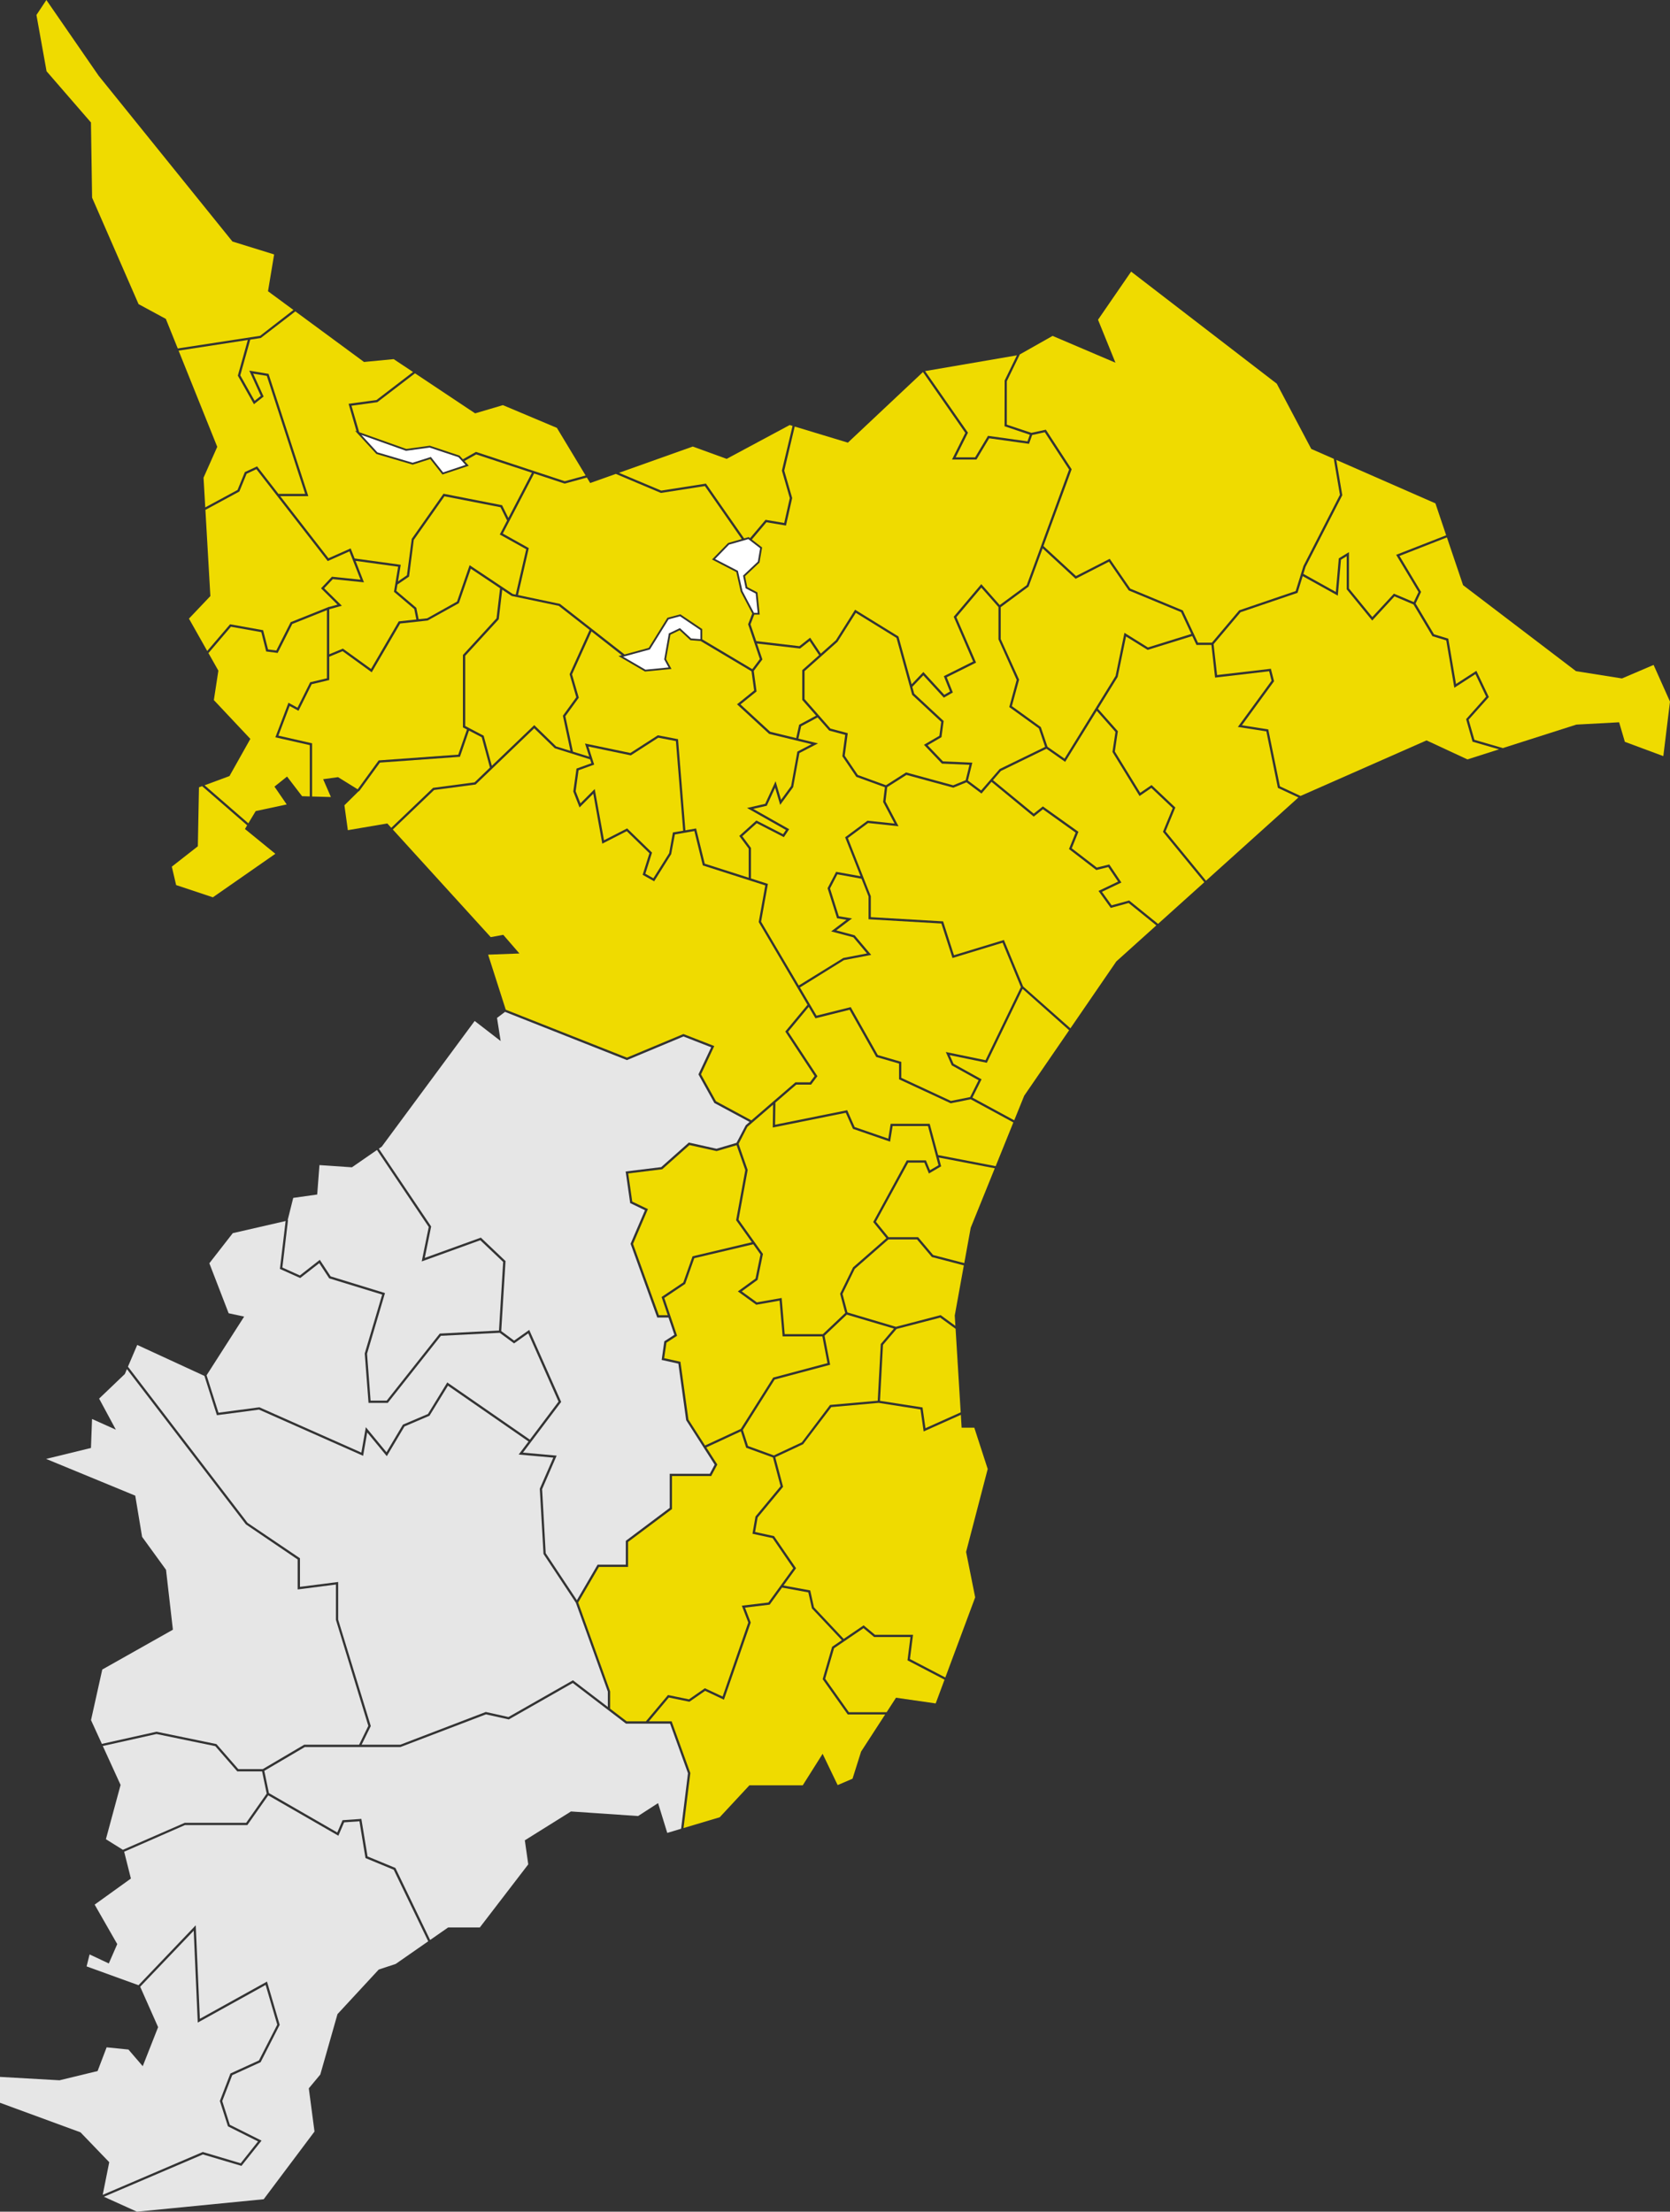
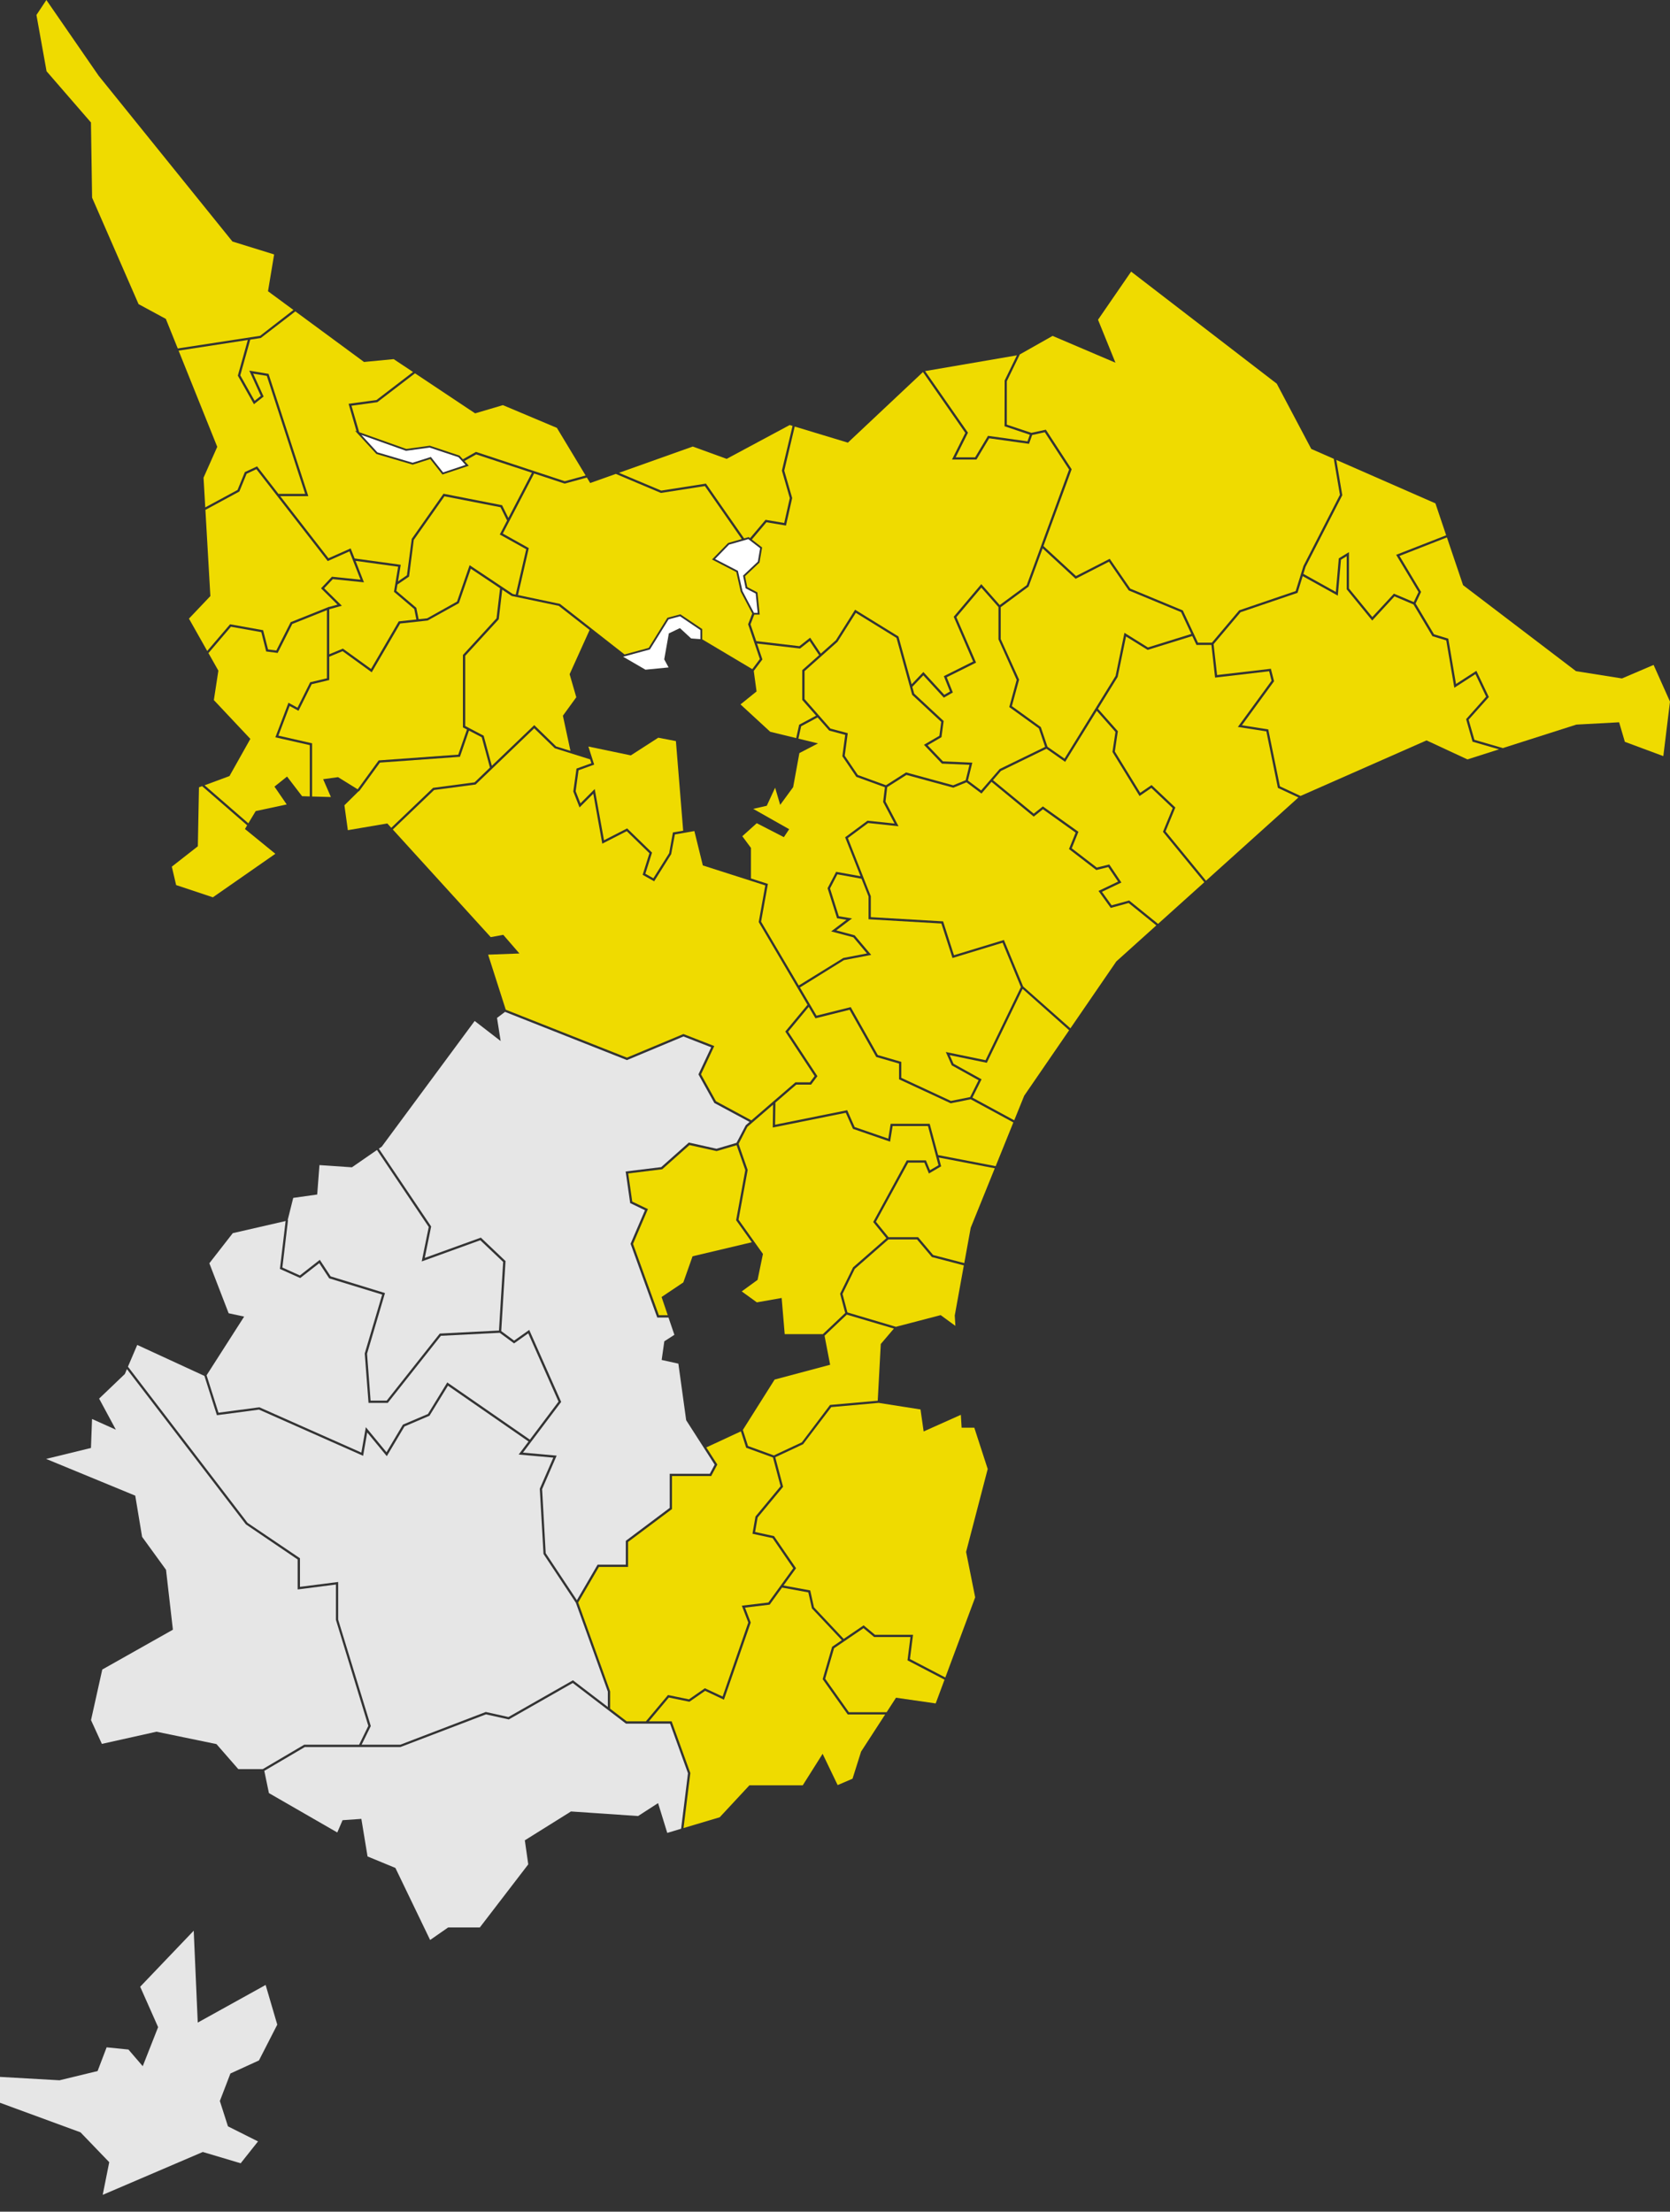
<svg xmlns="http://www.w3.org/2000/svg" version="1.1" id="_レイヤー_2" x="0px" y="0px" width="340px" height="450.37px" viewBox="0 0 340 450.37" enable-background="new 0 0 340 450.37" xml:space="preserve">
  <rect x="0" y="0" width="340" height="450.37" fill="#333333" stroke="none" />
  <g id="_レイヤー_1-2">
    <g>
      <polygon fill="#E6E6E6" points="44.07,355.15 44.12,355.21 48.52,360.25 53.49,360.25 61.93,355.28 73.11,355.28 74.99,351.44     68.39,329.85 68.39,322.66 60.6,323.66 60.6,317.56 50.06,310.41 25.84,278.79 25.42,279.79 20.18,284.8 23.59,291.13     18.74,288.95 18.52,294.85 9.39,297.08 27.53,304.56 27.55,304.65 28.93,312.95 33.8,319.66 35.2,331.85 35.11,331.91     20.82,339.97 18.53,350.27 20.74,355.11 31.86,352.63   " />
      <polygon fill="#E6E6E6" points="61.07,317.31 61.07,323.13 68.85,322.14 68.85,329.82 75.49,351.48 73.62,355.28 81.49,355.28     98.9,348.61 103.51,349.64 116.65,342.16 123.75,347.59 123.75,344.46 117.24,326.37 110.65,316.43 110.65,316.37 109.9,303.15     109.92,303.1 112.65,296.82 105.6,296.19 107.6,293.53 91.2,282.17 87.44,288.29 82.35,290.47 78.75,296.52 74.76,291.69     73.93,296.45 52.73,287.04 44.16,288.18 41.62,280.18 27.94,273.87 26.05,278.3 50.4,310.1   " />
-       <polygon fill="#E6E6E6" points="50.12,371.18 54.3,365.23 53.36,360.71 48.31,360.71 43.83,355.57 31.86,353.1 20.93,355.54     24.55,363.47 21.56,374.52 25.02,376.68 37.61,371.18   " />
      <polygon fill="#EFDB00" points="200.91,216.42 193.35,214.86 194.13,216.61 199.84,219.78 197.98,223.51 206.49,228.13     208.52,223.12 217.67,209.79 208.19,201.36   " />
      <polygon fill="#EFDB00" points="194.57,93.12 198.53,93.12 201.15,88.75 209.19,89.87 209.67,88.53 204.52,86.8 204.54,77.48     207.03,72.36 188.34,75.57 197.07,88.11   " />
      <polygon fill="#EFDB00" points="167.49,341.93 169.41,335.34 169.48,335.29 171.39,333.99 165.3,327.52 164.57,324.26     159.22,323.28 156.7,326.76 151.68,327.36 152.84,330.39 152.82,330.47 147.39,346.11 143.56,344.31 140.36,346.53 136.17,345.67     132.11,350.52 136.74,350.52 140.54,361.03 140.54,361.09 139.16,372.25 146.53,370.05 152.57,363.55 163.43,363.55     167.48,357.13 170.54,363.5 173.57,362.2 175.31,356.68 180.21,349.12 172.59,349.12   " />
      <polygon fill="#EFDB00" points="193.55,224.67 193.48,224.63 183.04,219.78 183.04,216.58 178.39,215.23 178.35,215.15     172.97,205.62 166.02,207.36 164.65,205.03 160.46,210.09 166.42,219.14 165.13,220.86 162.12,220.86 157.87,224.53 157.8,229.03     172.48,226.07 174,229.5 180.85,231.86 181.33,228.84 189.28,228.84 190.99,235.21 202.71,237.47 206.31,228.56 197.63,223.85       " />
-       <polygon fill="#EFDB00" points="182.53,270.62 179.77,273.86 179.16,285.25 187.82,286.6 188.42,290.82 195.59,287.6     194.55,270.59 191.42,268.31   " />
      <polygon fill="#EFDB00" points="186.7,252.39 180.87,252.39 174.02,258.39 171.53,263.49 172.53,267.25 182.4,270.18     191.51,267.8 194.51,269.99 194.38,267.88 196.23,257.67 189.72,255.97   " />
      <polygon fill="#EFDB00" points="191.61,237.5 189.12,238.96 188.2,236.75 184.9,236.75 178.33,248.78 180.89,251.93     186.92,251.93 189.98,255.56 196.32,257.21 197.63,250.01 202.53,237.9 191.13,235.71   " />
      <polygon fill="#EFDB00" points="134.02,150.22 128.43,153.82 119.79,152.02 120.97,155.7 117.79,156.85 117.2,161.12     118.17,163.59 121.08,160.67 122.97,171.1 127.68,168.69 132.75,173.62 131.39,177.92 133.02,178.84 136.24,173.73 137,169.51     139.09,169.16 137.61,150.91   " />
      <polygon fill="#EFDB00" points="187.41,287.01 178.89,285.67 169.24,286.53 163.5,294.09 157.84,296.74 159.43,302.76     154.25,309.01 153.73,311.96 157.58,312.8 162.07,319.34 159.52,322.86 164.96,323.86 165.72,327.3 171.77,333.73 175.83,330.97     178.14,332.89 185.89,332.89 185.26,337.83 192.46,341.59 198.54,325.27 196.69,316.02 196.7,315.98 201.09,299.13 198.36,290.72     195.78,290.72 195.77,290.56 195.62,288.1 188.05,291.49   " />
-       <polygon fill="#E6E6E6" points="74.41,378.36 73.18,370.87 70.06,371.09 68.89,373.81 54.61,365.59 50.36,371.64 37.66,371.64     25.28,377.07 26.65,382.53 19.27,387.84 23.87,395.88 22.15,399.82 18.24,397.98 17.63,400.42 28.2,404.25 39.85,392.05     40.69,411.09 54.36,403.51 56.94,412.32 53.06,419.93 47.28,422.57 45.25,427.84 46.79,432.67 53.25,435.9 49.16,441.04     41.31,438.71 21.16,447.33 27.88,450.37 53.69,447.83 64.03,434.05 62.87,425.25 65.21,422.44 68.71,410.14 77.11,401.06     80.56,399.92 87.18,395.31 80.16,380.74   " />
      <polygon fill="#E6E6E6" points="136.42,350.99 127.44,350.99 127.38,350.94 116.61,342.71 103.59,350.13 98.93,349.1     81.53,355.75 62.06,355.75 53.81,360.6 54.75,365.13 68.67,373.15 69.74,370.65 73.57,370.38 74.83,378.03 80.5,380.37     80.54,380.45 87.57,395.04 91.24,392.49 97.69,392.49 107.55,379.64 106.85,374.74 106.94,374.69 116.25,368.87 129.91,369.8     133.98,367.17 135.85,373.24 138.67,372.39 140.07,361.09   " />
      <polygon fill="#E6E6E6" points="49,440.51 52.53,436.06 46.41,432.99 44.76,427.83 46.91,422.23 52.72,419.57 56.45,412.28     54.08,404.2 40.26,411.86 39.44,393.15 28.54,404.56 32.19,412.79 29.06,420.74 26.15,417.35 21.71,416.9 19.87,421.73     12.12,423.61 12.1,423.61 0,422.92 0,428.19 16.39,434.21 22.24,440.29 20.91,446.94 41.29,438.21   " />
      <polygon fill="#EFDB00" points="185.36,333.35 177.97,333.35 175.8,331.55 169.81,335.63 168,341.84 172.83,348.66 180.51,348.66     182.42,345.71 190.5,346.87 192.3,342.03 184.76,338.1   " />
      <polygon fill="#EFDB00" points="117.33,141.98 115.97,137.29 120.04,128.28 113.76,123.37 104.17,121.36 102.25,120.08     101.54,126.11 101.49,126.16 94.72,133.54 94.72,147.84 98.47,149.81 100.13,155.94 108.77,147.66 113.23,152 116.14,152.9     114.6,145.74   " />
-       <polygon fill="#EFDB00" points="150.51,170.22 153.99,167.08 159.43,169.87 160.01,169.01 152.09,164.53 155.79,163.68     157.9,159.08 159.02,162.87 161.07,160.06 162.34,153.05 165.23,151.54 156.58,149.44 156.54,149.4 150.05,143.42 153.54,140.6     153,136.7 142.67,130.55 142.68,130.53 140.56,130.37 138.37,128.34 136.5,129.24 135.61,134.21 136.71,136.22 131.32,136.75     125.92,133.6 126.6,133.42 120.42,128.58 116.46,137.32 117.84,142.07 115.1,145.85 116.65,153.06 119.97,154.09 119.1,151.4     128.34,153.33 133.93,149.73 138.04,150.52 139.54,169.08 141.72,168.7 143.48,175.87 152.43,178.73 152.43,172.81   " />
      <polygon fill="#EFDB00" points="75.54,136.22 81.18,126.53 84.77,126.14 84.34,124.02 80.21,120.51 81.06,115.4 72.39,114.21     74.1,118.58 67.76,117.93 66,119.79 69.6,123.35 67.03,124.07 67.03,133.23 69.81,132.08   " />
      <polygon fill="#EFDB00" points="168.99,180.91 170.78,186.58 173.47,187.02 170.26,189.46 174,190.46 177.37,194.45     171.82,195.51 162.86,201.08 166.24,206.82 173.2,205.08 178.71,214.84 183.5,216.23 183.5,219.48 193.6,224.18 197.51,223.4     199.23,219.97 193.77,216.94 192.56,214.22 200.65,215.89 207.85,201 204.12,191.97 193.92,195.08 191.66,188.06 176.83,187.19     176.83,182.55 175.4,178.94 170.48,178.04   " />
      <polygon fill="#EFDB00" points="162.89,132.06 154.12,131.04 155.22,134.28 153.46,136.62 154.03,140.8 150.76,143.44     156.81,149.01 162.1,150.3 162.7,147.58 166.15,145.73 163.33,142.53 163.33,136.46 163.41,136.39 166.76,133.41 164.84,130.52       " />
      <polygon fill="#EFDB00" points="171.5,154 171.51,153.91 172.08,149.64 168.82,148.77 166.46,146.09 163.11,147.89 162.55,150.41     166.54,151.38 162.75,153.35 161.48,160.29 158.84,163.9 157.81,160.4 156.11,164.08 153.35,164.71 160.67,168.85 159.59,170.47     154.07,167.63 151.13,170.28 152.89,172.66 152.89,178.88 156.34,179.99 154.95,187.68 162.62,200.68 171.7,195.07 176.5,194.15     173.74,190.87 169.22,189.66 172.33,187.3 170.42,186.99 168.49,180.87 170.23,177.53 175.2,178.43 172.06,170.5 176.62,167.12     182.12,167.7 179.8,163.3 180.16,160.31 174.34,158.19   " />
      <polygon fill="#EFDB00" points="184.62,236.29 188.51,236.29 189.34,238.29 191.07,237.28 188.93,229.3 181.73,229.3     181.22,232.48 173.66,229.87 172.2,226.6 157.33,229.6 157.4,224.94 152.16,229.46 150.37,232.93 152.22,238.24 152.21,238.3     150.36,248.36 155.33,255.34 154.24,260.62 151.01,262.97 154.09,265.2 159.14,264.31 159.76,271.67 167.53,271.67 172.08,267.36     171.04,263.44 173.68,258.07 180.46,252.14 177.78,248.84   " />
      <polygon fill="#EFDB00" points="40.51,160.32 40.28,172.33 34.98,176.48 35.86,180.23 43.34,182.72 56.06,173.86 49.87,168.81     50.32,168.06 41.15,160.09   " />
      <polygon fill="#EFDB00" points="101.75,108.84 101.86,108.64 103.24,105.99 101.9,103.29 90.49,101.06 84.24,109.95 83.28,117.41     80.92,119.02 80.7,120.33 84.76,123.77 85.23,126.09 86.96,125.91 93.05,122.5 95.61,115.09 104.39,120.95 105,121.08     107.14,111.84   " />
      <polygon fill="#E6E6E6" points="52.8,286.57 52.86,286.59 73.57,295.79 74.48,290.62 78.69,295.72 82.03,290.1 87.13,287.93     91.06,281.51 107.88,293.16 113.71,285.41 107.55,271.51 104.66,273.56 101.74,271.4 89.76,272.01 78.95,285.67 75.03,285.67     74.26,275.61 74.27,275.57 77.81,263.62 67.02,260.31 65,257.22 61.12,260.25 56.98,258.39 57.01,258.22 58.15,248.64     47.39,251.11 42.62,257.24 46.55,267.42 49.71,268.1 49.58,268.3 42.06,280.05 44.48,287.67   " />
      <polygon fill="#EFDB00" points="140.26,346.04 143.51,343.78 147.12,345.47 152.35,330.39 151.03,326.97 156.44,326.32     161.5,319.34 157.3,313.21 153.2,312.32 153.81,308.81 153.85,308.76 158.92,302.64 157.37,296.79 151.92,294.81 150.84,291.47     143.8,294.74 146.04,298.23 144.79,300.57 136.81,300.57 136.81,307.29 127.87,313.99 127.87,319.07 121.94,319.07 117.71,326.32     124.22,344.42 124.22,347.94 127.59,350.52 131.5,350.52 136,345.16   " />
      <polygon fill="#EFDB00" points="204.98,77.63 204.98,86.47 209.98,88.14 212.93,87.5 218.18,95.56 212.44,111.19 219.07,117.3     225.93,113.79 230.11,119.86 240.81,124.3 243.89,130.87 246.73,130.87 252.29,124.28 263.79,120.36 265.37,115.26 272.8,100.76     271.55,93.43 266.97,91.42 266.94,91.37 259.94,78.13 230.29,55.31 223.55,65.11 227.1,73.86 214.3,68.4 207.56,72.21     207.6,72.23   " />
-       <polygon fill="#EFDB00" points="158.72,264.85 153.97,265.69 150.22,262.97 153.82,260.35 154.83,255.44 153.36,253.37     141.35,256.21 139.5,261.44 135.24,264.3 137.85,272 135.68,273.41 135.22,276.57 138.53,277.3 140.16,289.08 143.54,294.35     150.82,290.97 157.42,280.52 168.47,277.57 167.43,272.14 159.34,272.14   " />
      <polygon fill="#EFDB00" points="151.74,238.27 149.97,233.2 145.9,234.4 140.37,233.17 134.82,238.1 127.9,238.95 128.72,244.68     131.91,246.21 128.88,253.29 134.14,267.82 135.95,267.82 134.69,264.11 139.12,261.14 141,255.82 153.07,252.96 149.87,248.47       " />
      <polygon fill="#EFDB00" points="289.32,120.53 288.21,122.89 291.95,129.16 294.86,130.05 296.43,139.28 300.58,136.6     303.12,141.94 299,146.55 300.18,150.65 305.92,152.32 305.91,152.35 320.94,147.55 329.64,147.08 330.81,151.06 338.64,153.97     340,142.87 336.66,135.4 330.23,138.15 330.19,138.15 320.86,136.67 297.86,119.15 297.85,119.1 294.58,109.43 284.93,113.21       " />
      <polygon fill="#EFDB00" points="192.12,146.82 191.68,150.11 188.85,151.76 191.98,155.04 197.96,155.3 197.06,158.94     199.75,160.96 203.53,156.59 212.78,152.09 211.51,148.33 205.48,143.98 206.99,138.44 203.28,130.19 203.28,123.61     199.79,119.66 194.71,125.67 198.72,134.93 192.75,137.91 193.99,141.01 192.16,142.07 187.98,137.52 185.74,139.86     186.12,141.24   " />
      <polygon fill="#EFDB00" points="265.8,115.43 265.36,116.86 271.97,120.54 272.57,113.7 274.64,112.43 274.64,119.84     279.39,125.65 283.79,120.89 287.83,122.6 288.8,120.56 284.25,112.98 294.43,109 292.24,102.5 272.06,93.65 273.28,100.84   " />
      <polygon fill="#EFDB00" points="227.13,137.63 228.93,128.86 233.71,131.84 242.54,129.09 240.46,124.65 229.8,120.23     229.77,120.18 225.78,114.38 218.99,117.86 212.27,111.66 209.41,119.45 203.74,123.64 203.74,130.14 207.48,138.4 206.01,143.79     211.9,148.05 213.26,152.06 216.73,154.48   " />
      <polygon fill="#EFDB00" points="191.77,155.5 188.11,151.66 191.25,149.83 191.63,147 185.71,141.49 182.52,129.9 174.24,124.79     170.51,130.69 163.8,136.66 163.8,142.35 169.07,148.36 172.6,149.3 171.98,153.89 174.64,157.81 180.38,159.9 184.47,157.29     194.06,159.91 196.61,158.87 197.38,155.74   " />
      <polygon fill="#EFDB00" points="56.06,150.14 58.73,143.1 60.57,144.11 63.15,138.93 66.56,138.12 66.56,124.24 59.51,127.06     56.53,132.96 54.19,132.66 53.2,128.73 47.02,127.62 42.44,132.99 44.46,136.57 44.45,136.62 43.54,142.56 50.97,150.46     46.72,158.03 41.65,159.91 50.56,167.65 52.06,165.16 58.37,163.81 55.88,160.18 58.44,158.13 61.5,162.13 63.07,162.18     63.07,151.73   " />
      <polygon fill="#EFDB00" points="169.01,277.91 157.71,280.92 151.24,291.18 152.29,294.45 157.55,296.37 163.25,293.7     168.99,286.09 178.7,285.23 179.32,273.68 181.99,270.54 172.4,267.7 167.87,271.99   " />
      <polygon fill="#EFDB00" points="93.3,153.67 95.07,148.55 94.25,148.12 94.25,133.36 94.32,133.29 101.09,125.9 101.81,119.79     95.85,115.81 93.43,122.81 93.36,122.86 87.06,126.36 81.47,126.97 75.68,136.9 69.75,132.6 67.03,133.73 67.03,138.48     63.46,139.33 60.77,144.74 58.97,143.76 56.68,149.8 63.54,151.36 63.54,162.19 67.37,162.3 65.79,158.67 68.82,158.25     72.82,160.73 77.1,154.84   " />
      <polygon fill="#EFDB00" points="298.49,146.44 302.57,141.86 300.39,137.27 296.09,140.05 294.45,130.41 291.64,129.55     291.59,129.48 287.78,123.09 283.91,121.44 279.37,126.36 274.18,120 274.18,113.26 273.01,113.97 272.37,121.29 265.22,117.32     264.17,120.72 252.57,124.67 247.08,131.17 247.79,137.46 258.74,136.18 259.39,138.72 252.84,147.69 258.21,148.53     260.58,160.12 264.78,162.08 290.43,150.77 290.5,150.8 298.76,154.64 305.18,152.59 299.8,151.03   " />
      <polygon fill="#EFDB00" points="49.85,96.13 52.34,94.97 56.69,100.57 62.13,100.57 54.32,76.54 51.54,76.08 53.67,80.75     51.7,82.31 48.42,76.49 50.45,69.23 36.36,71.4 44.23,90.99 41.44,97.27 41.79,103.32 48.36,99.77   " />
      <polygon fill="#EFDB00" points="53.57,128.33 54.57,132.24 56.26,132.46 59.18,126.69 67.03,123.55 67.03,123.59 68.71,123.12     65.36,119.8 67.58,117.44 73.4,118.04 71.14,112.28 66.72,114.25 66.61,114.1 52.2,95.54 50.21,96.47 48.73,100.09 41.82,103.83     42.83,121.38 38.47,125.97 42.19,132.56 46.84,127.12   " />
      <polygon fill="#EFDB00" points="139.14,210.56 145.42,213.01 142.72,218.77 145.77,224.25 152.98,228.14 161.95,220.39     164.9,220.39 165.85,219.12 159.88,210.05 164.4,204.61 154.47,187.76 155.81,180.3 143.09,176.23 141.37,169.23 137.4,169.92     136.65,173.93 133.18,179.46 130.84,178.14 132.22,173.75 127.6,169.25 122.62,171.8 120.79,161.62 117.99,164.42 116.72,161.17     117.37,156.51 120.4,155.42 120.14,154.63 112.95,152.37 108.76,148.31 96.83,159.75 88.38,160.87 79.97,168.91 99.91,190.83     102.46,190.36 105.75,194.16 99.38,194.4 102.97,205.61 127.64,215.37   " />
      <polygon fill="#E6E6E6" points="57.49,258.11 61.05,259.72 65.11,256.54 67.32,259.91 78.38,263.31 74.73,275.66 75.45,285.21     78.73,285.21 89.53,271.56 89.63,271.55 101.59,270.94 102.44,256.97 97.78,252.55 85.86,256.87 87.29,249.85 76.75,234.17     71.65,237.7 65.04,237.25 64.58,243.24 59.7,243.93 58.57,248.44 58.64,248.45   " />
      <polygon fill="#E6E6E6" points="87.76,249.85 86.48,256.15 97.9,252.02 102.92,256.79 102.05,271.05 104.67,272.99 107.75,270.81     107.86,271.07 114.25,285.47 114.17,285.58 106.47,295.8 113.33,296.41 110.37,303.24 111.1,316.28 117.45,325.85 121.67,318.61     127.41,318.61 127.41,313.76 136.35,307.05 136.35,300.11 144.51,300.11 145.5,298.25 139.7,289.2 138.11,277.68 134.71,276.93     135.25,273.13 137.3,271.81 136.1,268.29 133.81,268.29 128.38,253.27 131.31,246.44 128.3,244.99 127.38,238.55 134.62,237.66     140.24,232.66 145.88,233.92 149.95,232.72 151.83,229.14 152.61,228.46 145.43,224.6 145.4,224.54 142.2,218.78 144.79,213.26     139.15,211.06 127.64,215.87 102.82,206.05 101.19,207.28 101.93,211.99 96.64,207.9 77.72,233.5 77.13,233.91 87.78,249.75   " />
      <polygon fill="#EFDB00" points="96.62,159.31 99.75,156.3 98.08,150.13 95.48,148.77 93.64,154.11 77.35,155.29 73.11,161.12     73.06,161.08 70.12,163.98 70.82,169.05 78.85,167.68 79.66,168.57 88.17,160.43   " />
      <polygon fill="#EFDB00" points="238.75,164.56 234.4,160.45 232,162.1 226.49,153.12 227.1,149.05 223.29,144.74 216.86,155.14     213.05,152.47 203.78,156.99 202.16,158.86 210.46,165.69 212.32,164.21 219.56,169.38 218.2,172.74 223.3,176.66 225.84,176.03     228.31,179.71 224.35,181.6 226.32,184.35 229.89,183.37 235.77,188.13 245.19,179.65 236.77,169.38   " />
      <polygon fill="#EFDB00" points="59.74,63.12 54.57,59.31 54.58,59.21 55.81,51.81 47.32,49.18 47.29,49.14 20.08,15.42 9.44,0     7.42,3.05 9.48,14.51 18.52,24.94 18.52,25 18.75,40.25 28.21,61.93 33.77,64.94 33.79,65 36.19,70.96 52.96,68.38   " />
      <polygon fill="#EFDB00" points="143.72,98.48 143.81,98.6 151.49,109.64 152.43,109.37 152.71,109.58 155.86,105.85     159.66,106.49 160.8,101.43 159.19,95.84 159.2,95.78 161.36,86.73 160.78,86.55 147.94,93.44 141.04,90.93 126.02,96.28     134.62,99.9   " />
      <polygon fill="#EFDB00" points="226.14,184.88 223.65,181.42 227.63,179.52 225.63,176.56 223.2,177.17 217.64,172.89     218.99,169.55 212.33,164.79 210.46,166.29 201.86,159.21 199.82,161.59 196.77,159.3 194.09,160.4 184.55,157.8 180.63,160.29     180.28,163.21 182.93,168.25 176.75,167.59 172.62,170.66 177.29,182.5 177.29,186.76 192.01,187.62 194.22,194.51 204.39,191.41     208.3,200.87 217.93,209.4 227.28,195.77 235.42,188.44 229.78,183.88   " />
      <polygon fill="#EFDB00" points="161.28,101.41 161.27,101.47 160.02,107.02 156.04,106.35 153.07,109.87 155.16,111.48     154.63,114.55 151.68,117.34 152.14,119.55 154.2,120.63 154.67,125.16 153.56,125.16 152.8,127.13 153.96,130.55 162.75,131.58     164.94,129.85 167.11,133.1 170.18,130.37 174.09,124.16 182.92,129.61 182.94,129.69 185.6,139.34 187.99,136.84 192.25,141.48     193.41,140.81 192.16,137.69 198.12,134.71 194.17,125.59 199.78,118.95 203.54,123.21 209.03,119.16 217.66,95.61 212.71,88.02     210.14,88.58 209.5,90.38 201.39,89.25 198.8,93.58 193.82,93.58 196.53,88.15 187.91,75.76 172.62,90.14 172.53,90.11     161.8,86.86 159.67,95.83   " />
      <polygon fill="#EFDB00" points="108.74,96.42 102.37,108.65 107.66,111.61 105.46,121.17 114,122.97 127.16,133.27 132.07,131.93     135.88,125.8 138.52,125.1 142.97,128.1 142.97,130.19 153.16,136.26 154.7,134.2 152.31,127.12 153.15,124.93 150.8,120.46     149.91,116.49 144.96,113.93 148.24,110.57 151.02,109.77 143.51,98.98 134.56,100.38 125.39,96.51 125.39,96.5 120.16,98.36     120.09,98.25 119.48,97.24 114.97,98.48   " />
      <polygon fill="#EFDB00" points="50.95,69.16 48.92,76.43 51.84,81.61 53.1,80.62 50.76,75.48 54.68,76.13 54.72,76.27     62.77,101.03 57.05,101.03 66.87,113.68 71.39,111.67 72.2,113.72 81.59,115.01 81.03,118.39 82.85,117.14 83.83,109.73     90.29,100.54 102.22,102.88 103.5,105.48 108.29,96.27 96.95,92.53 94.56,93.88 95.44,94.84 90.08,96.63 87.59,93.48 84.02,94.62     76.63,92.44 72.72,88.19 72.7,88.2 72.69,88.15 72.28,87.71 72.59,87.82 70.97,82.23 76.64,81.46 84.09,75.75 80.15,73.13     74.11,73.71 74.06,73.67 60.13,63.41 53.09,68.83   " />
      <polygon fill="#EFDB00" points="257.82,148.93 252.02,148.03 258.88,138.62 258.39,136.69 247.38,137.98 246.64,131.33     243.59,131.33 242.74,129.52 233.65,132.34 229.25,129.61 227.55,137.84 223.54,144.33 227.59,148.9 226.97,153.03 232.14,161.44     234.45,159.86 239.29,164.44 237.3,169.3 245.53,179.34 264.35,162.39 260.17,160.44   " />
      <polygon fill="#EFDB00" points="71.56,82.62 73.13,88.01 82.71,91.42 87.51,90.76 93.56,92.78 94.24,93.53 96.9,92.02     114.98,97.99 119.23,96.83 113.38,87.13 102.39,82.5 96.74,84.17 96.67,84.13 84.49,76.02 76.82,81.9   " />
      <polygon fill="#FFFFFF" points="87.47,91.14 82.67,91.8 82.63,91.79 73.57,88.56 76.83,92.11 84.01,94.23 87.72,93.05 90.21,96.2     94.78,94.67 93.35,93.1   " />
      <polygon fill="#FFFFFF" points="131.41,136.37 136.12,135.91 135.23,134.27 136.17,128.98 138.43,127.9 140.71,130.01     142.6,130.15 142.6,128.3 138.45,125.5 136.12,126.12 132.31,132.25 126.87,133.73   " />
      <polygon fill="#FFFFFF" points="153.86,120.87 151.81,119.8 151.28,117.21 154.29,114.37 154.76,111.64 152.35,109.78     148.43,110.9 145.58,113.83 150.23,116.24 151.16,120.35 153.5,124.79 154.26,124.79   " />
    </g>
  </g>
</svg>